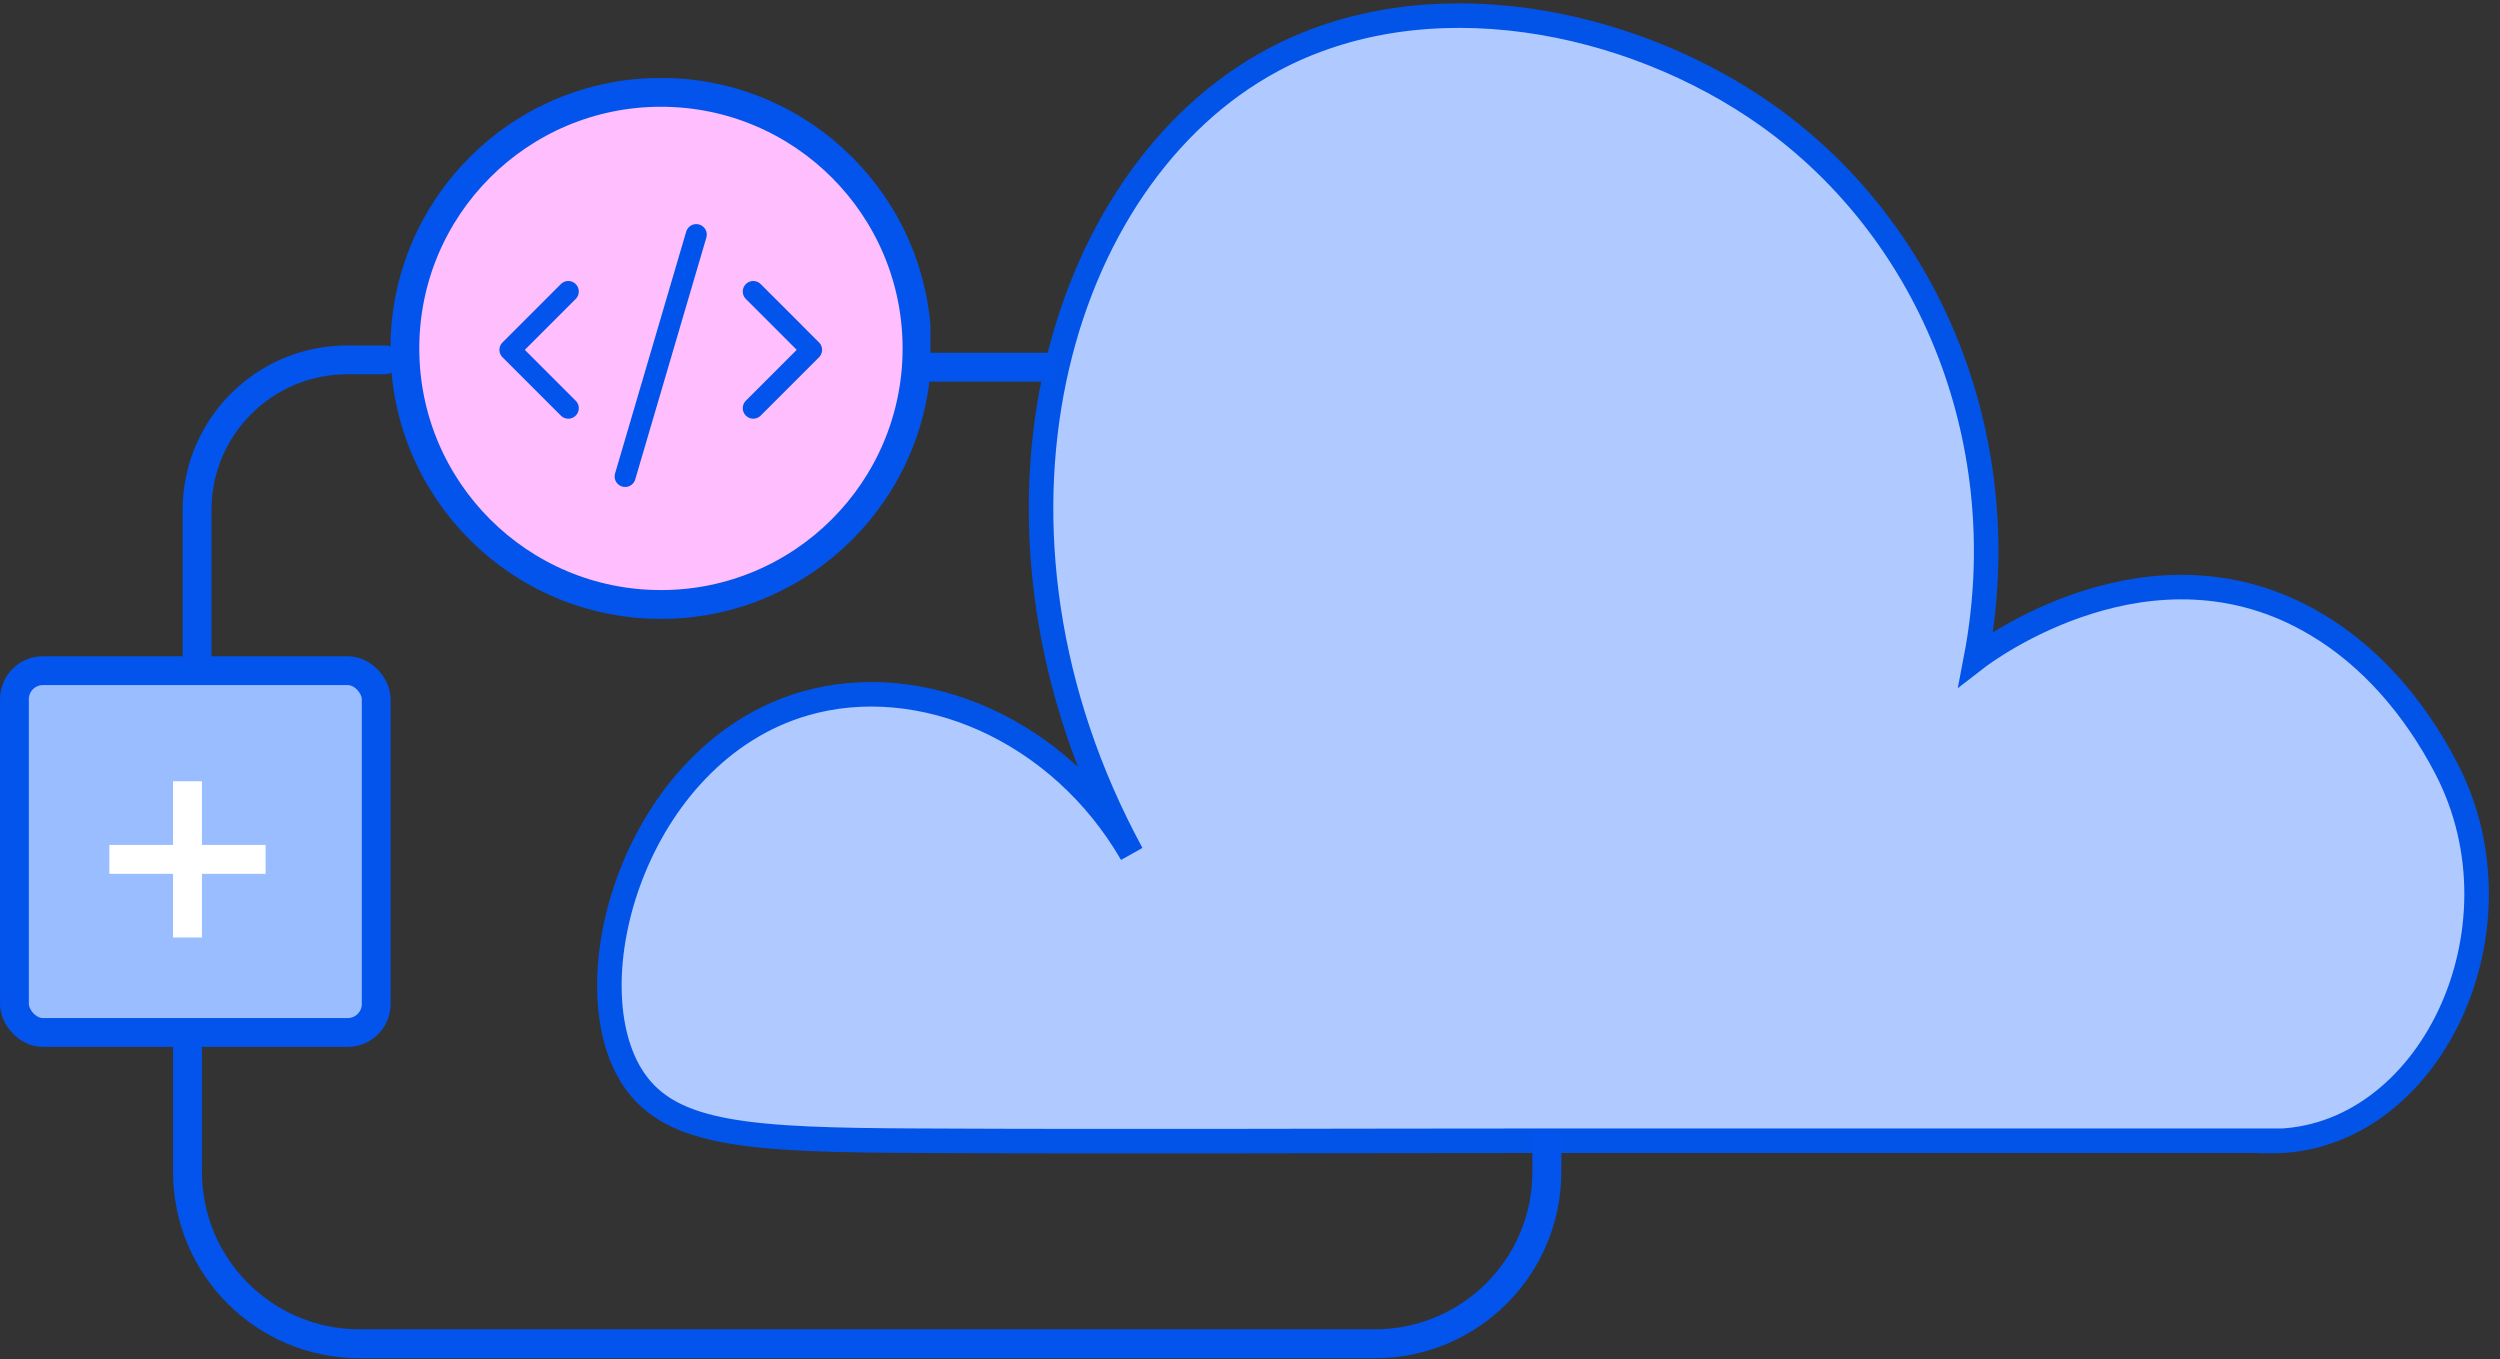
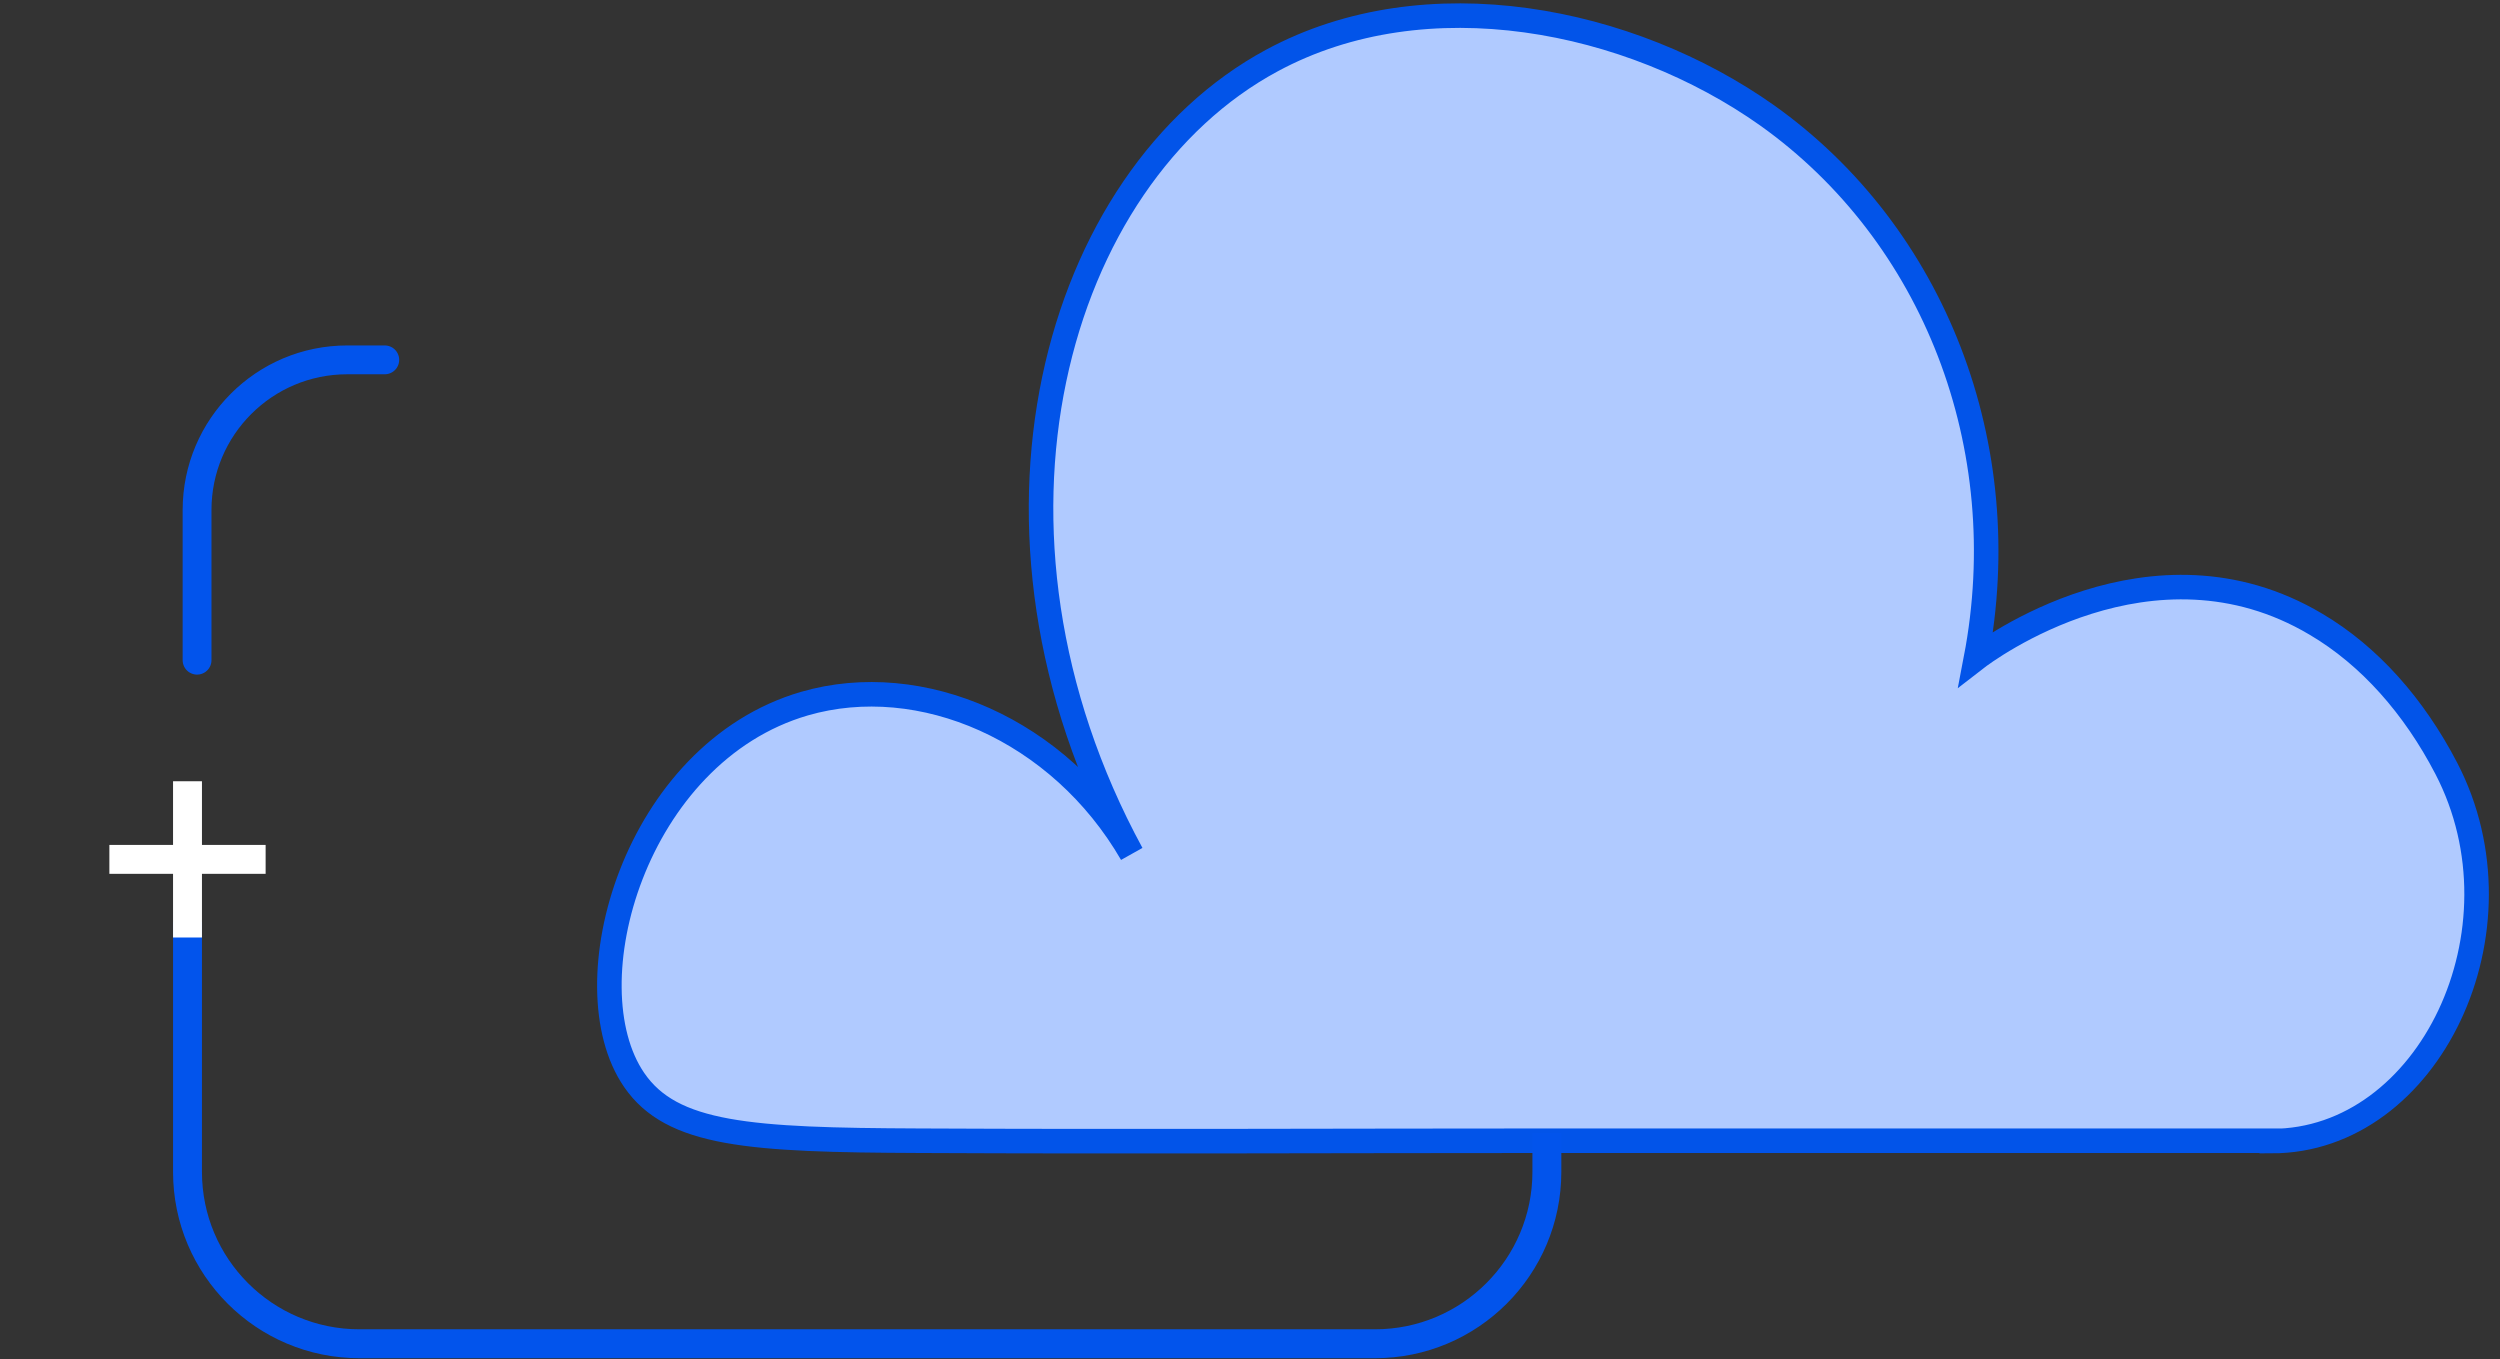
<svg xmlns="http://www.w3.org/2000/svg" width="160" height="87" viewBox="0 0 160 87" fill="none">
  <rect x="0" y="0" width="160" height="87" fill="#333333" stroke="none" />
  <path d="M145.389 73.029C155.453 73.029 161.944 59.526 156.562 49.174C154.503 45.213 151.654 41.972 148.216 39.947C137.722 33.713 127.069 41.679 126.459 42.152C129.06 28.581 123.79 14.988 113.092 7.382C104.317 1.17 91.29 -1.463 81.406 3.871C67.497 11.365 61.142 33.87 72.427 54.642C67.814 46.675 58.925 42.872 51.484 45.033C40.605 48.206 36.421 63.037 40.583 69.113C43.003 72.646 47.979 72.961 58.789 73.006C72.359 73.074 85.907 73.006 99.477 73.006H145.389V73.029Z" fill="#B0CAFF" stroke="#0254E9" stroke-width="1.57" />
  <path d="M24.625 23.031L22.223 23.031C16.915 23.031 12.612 27.334 12.612 32.641L12.612 42.252" stroke="#0254EC" stroke-width="1.845" stroke-linecap="round" stroke-linejoin="round" />
-   <path d="M59 23.5H67.5" stroke="#0254EC" stroke-width="1.85" />
  <g clip-path="url(#clip0_12808_2352)">
-     <path d="M42.3 38.687C51.35 38.687 58.689 31.349 58.689 22.299C58.689 13.249 51.35 5.91 42.3 5.91C33.25 5.91 25.912 13.249 25.912 22.299C25.912 31.349 33.25 38.687 42.3 38.687Z" fill="#FFBFFF" stroke="#0254EC" stroke-width="1.845" stroke-linecap="round" stroke-linejoin="round" />
    <path d="M36.37 18.657L32.637 22.39L36.37 26.123" stroke="#0254EC" stroke-width="1.345" stroke-linecap="round" stroke-linejoin="round" />
    <path d="M48.209 18.657L51.941 22.39L48.209 26.123" stroke="#0254EC" stroke-width="1.345" stroke-linecap="round" stroke-linejoin="round" />
    <path d="M44.561 15.016L40.009 30.494" stroke="#0054EC" stroke-width="1.345" stroke-linecap="round" stroke-linejoin="round" />
  </g>
  <path d="M12 59V75C12 81.075 16.925 86 23 86H88C94.075 86 99 81.075 99 75V72.5" stroke="#0254EC" stroke-width="1.85" />
-   <rect x="0.923" y="42.923" width="23.155" height="23.155" rx="1.823" fill="#99BDFF" stroke="#0254EC" stroke-width="1.845" />
  <path d="M7 55H17" stroke="white" stroke-width="1.85" />
  <path d="M12 50V60" stroke="white" stroke-width="1.85" />
  <defs>
    <clipPath id="clip0_12808_2352">
-       <rect width="34.598" height="34.598" fill="white" transform="translate(24.949 5)" />
-     </clipPath>
+       </clipPath>
  </defs>
</svg>